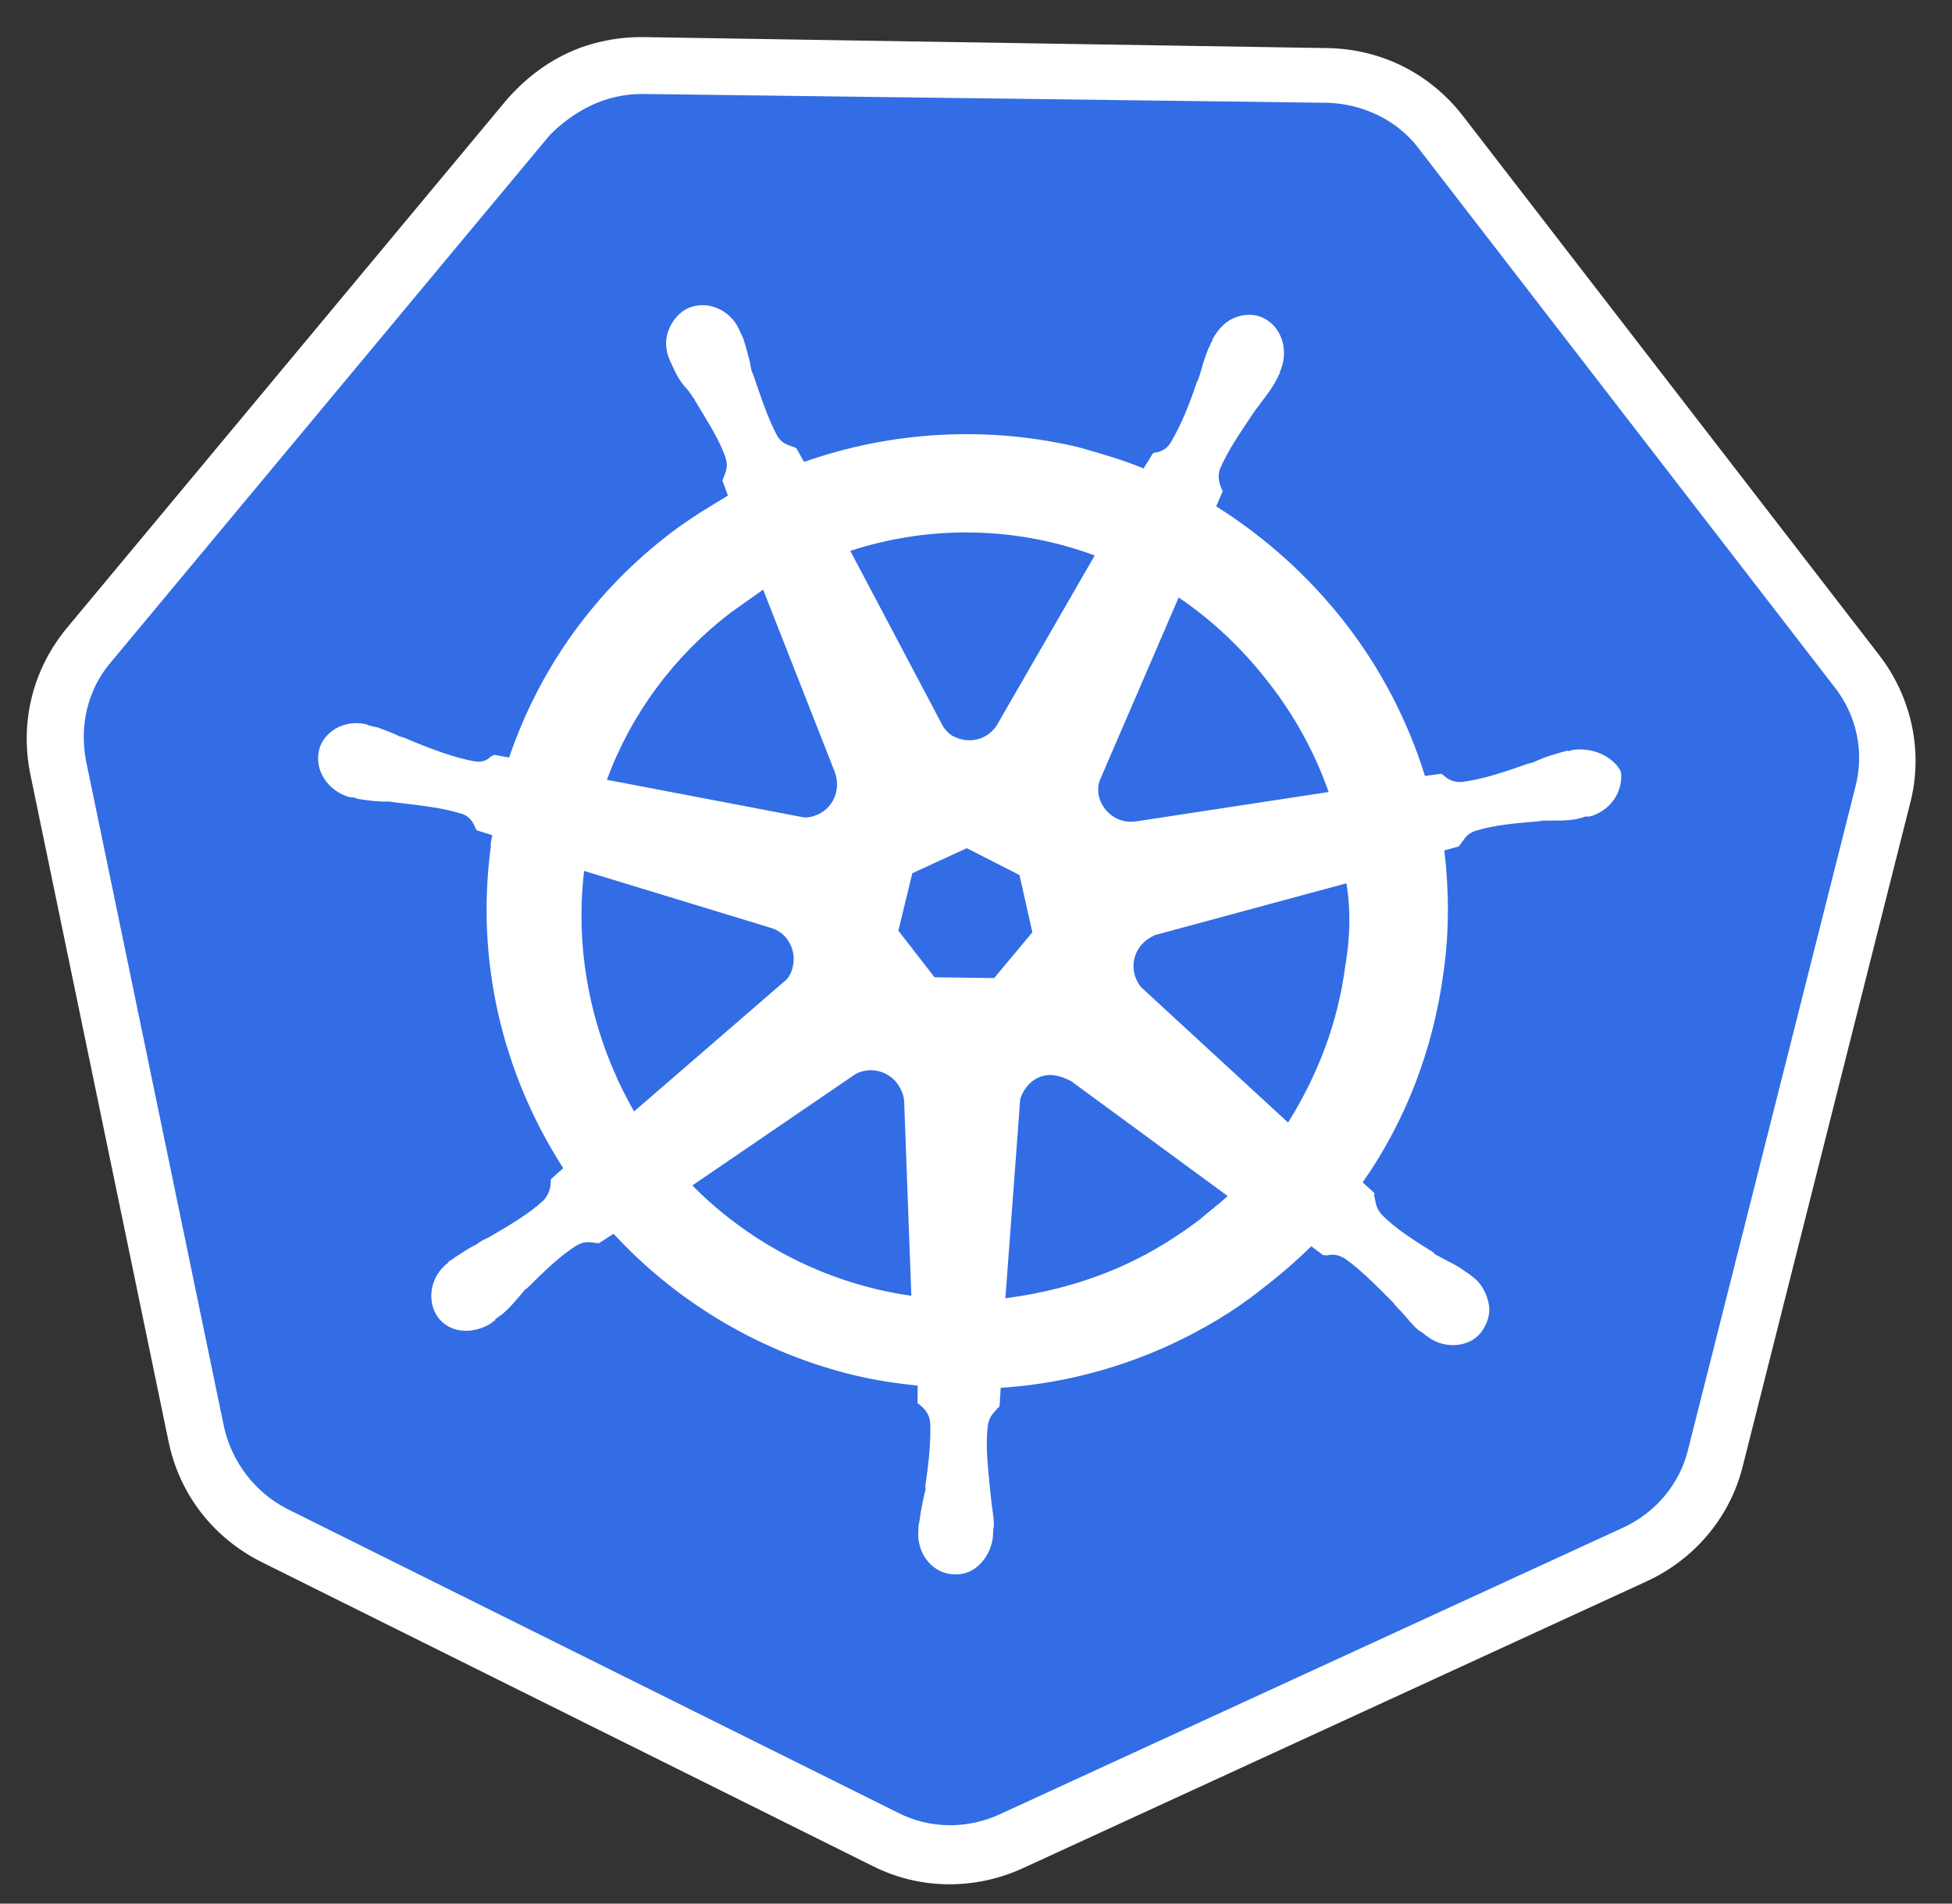
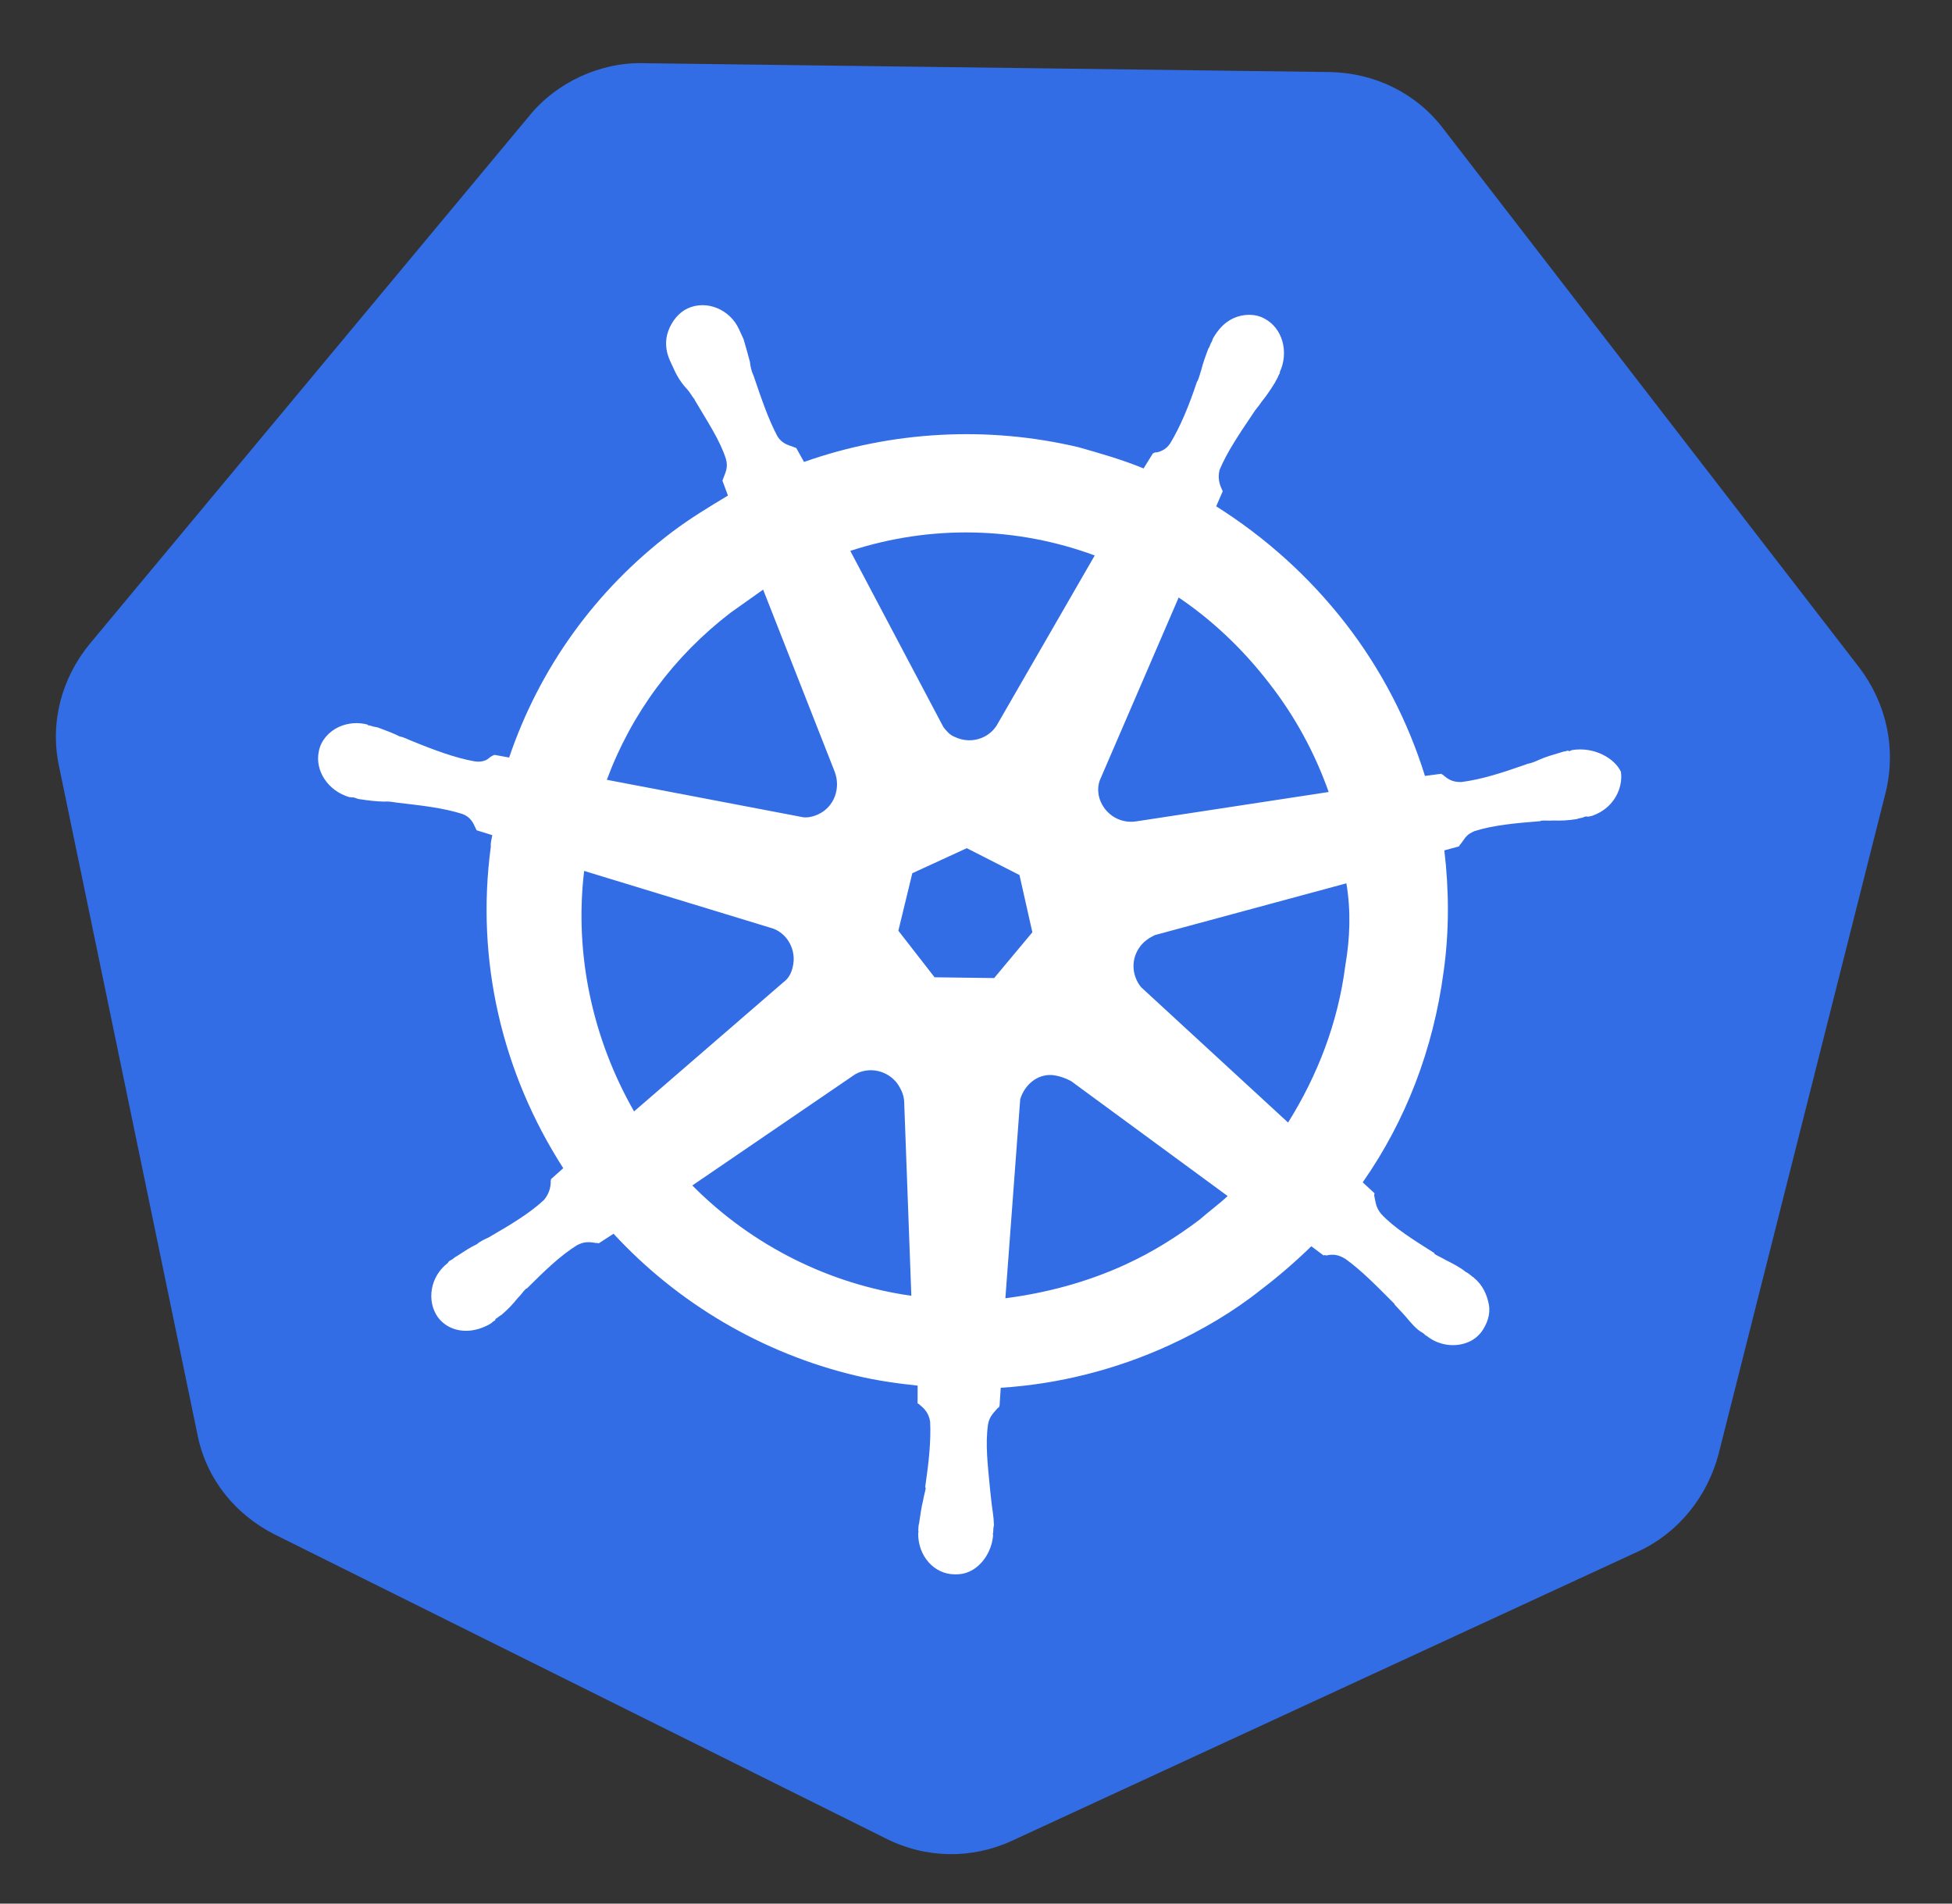
<svg xmlns="http://www.w3.org/2000/svg" width="40" height="39" viewBox="0 0 40 39" fill="none">
  <rect x="0" y="0" width="40" height="39" fill="#333333" stroke="none" />
  <g clip-path="url(#clip0_127_112)">
    <path d="M20.736 37.713C19.916 38.09 18.975 38.082 18.148 37.663L5.63 31.438C4.803 31.02 4.211 30.273 4.04 29.36L1.211 15.706C1.017 14.803 1.26 13.893 1.845 13.184L10.838 2.384C11.119 2.034 11.487 1.755 11.897 1.566C12.307 1.378 12.759 1.28 13.207 1.295L27.249 1.476C28.168 1.494 29.017 1.902 29.576 2.637L38.098 13.674C38.657 14.408 38.861 15.333 38.641 16.234L35.217 29.788C34.986 30.665 34.389 31.408 33.57 31.785L20.736 37.713Z" fill="#326DE6" />
-     <path d="M12.136 2.149C12.454 2.003 12.805 1.924 13.163 1.925L27.206 2.106C27.934 2.129 28.64 2.466 29.069 3.039L37.592 14.076C38.054 14.662 38.209 15.417 38.016 16.139L34.593 29.694C34.423 30.405 33.921 30.994 33.261 31.297L20.485 37.171C19.825 37.475 19.051 37.472 18.401 37.138L5.883 30.913C5.233 30.578 4.76 29.969 4.593 29.247L1.764 15.593C1.621 14.861 1.802 14.116 2.269 13.571L11.263 2.771C11.507 2.521 11.817 2.296 12.136 2.149ZM11.644 1.081C11.166 1.301 10.74 1.634 10.379 2.048L1.385 12.848C0.673 13.699 0.401 14.788 0.623 15.87L3.452 29.524C3.674 30.607 4.361 31.502 5.365 32.005L17.882 38.23C18.852 38.72 19.985 38.723 20.964 38.273L33.74 32.399C34.719 31.949 35.454 31.088 35.714 30.032L39.137 16.478C39.42 15.411 39.177 14.284 38.5 13.411L29.977 2.374C29.3 1.501 28.297 0.999 27.187 0.985L13.18 0.76C12.653 0.755 12.123 0.861 11.644 1.081Z" fill="white" />
    <path d="M32.211 15.367C32.188 15.377 32.188 15.377 32.211 15.367L32.188 15.377C32.166 15.388 32.143 15.398 32.132 15.375C32.087 15.396 32.031 15.395 31.985 15.415C31.815 15.466 31.668 15.506 31.532 15.569C31.463 15.6 31.395 15.632 31.293 15.651L31.271 15.661C30.771 15.836 30.363 15.968 29.947 16.022C29.756 16.027 29.669 15.957 29.581 15.887C29.571 15.864 29.548 15.875 29.538 15.852L29.2 15.897C28.856 14.789 28.308 13.718 27.567 12.765C26.825 11.812 25.932 11.01 24.922 10.373L25.056 10.064L25.035 10.018C24.982 9.904 24.953 9.78 24.992 9.625C25.15 9.249 25.398 8.887 25.692 8.449C25.74 8.372 25.798 8.318 25.845 8.241C25.951 8.11 26.033 7.989 26.128 7.836C26.14 7.802 26.175 7.759 26.2 7.692C26.212 7.659 26.235 7.649 26.224 7.626C26.418 7.206 26.277 6.72 25.914 6.529C25.727 6.423 25.48 6.426 25.275 6.52C25.093 6.604 24.965 6.745 24.857 6.932C24.845 6.966 24.845 6.966 24.833 6.999C24.798 7.042 24.796 7.098 24.761 7.142C24.699 7.308 24.65 7.441 24.611 7.597C24.586 7.663 24.572 7.752 24.525 7.829C24.363 8.317 24.192 8.726 23.99 9.066C23.943 9.143 23.885 9.197 23.817 9.229C23.771 9.25 23.725 9.271 23.669 9.269L23.624 9.29L23.434 9.597C22.992 9.415 22.548 9.289 22.103 9.163C20.246 8.722 18.28 8.827 16.476 9.464L16.317 9.179C16.284 9.166 16.284 9.166 16.251 9.154C16.151 9.117 16.029 9.091 15.933 8.942C15.743 8.589 15.6 8.159 15.437 7.683L15.426 7.66C15.395 7.592 15.376 7.491 15.367 7.412C15.328 7.265 15.287 7.118 15.237 6.949L15.174 6.812L15.143 6.744C14.955 6.335 14.479 6.141 14.092 6.318C13.91 6.402 13.77 6.577 13.696 6.776C13.622 6.975 13.637 7.189 13.731 7.393L13.752 7.439L13.815 7.575C13.888 7.734 13.973 7.86 14.082 7.976C14.136 8.034 14.167 8.102 14.232 8.182L14.242 8.205C14.497 8.639 14.753 9.017 14.875 9.401C14.925 9.571 14.866 9.681 14.829 9.781C14.816 9.814 14.816 9.814 14.804 9.847L14.917 10.153C14.528 10.387 14.139 10.621 13.771 10.9C12.195 12.093 11.054 13.692 10.433 15.52L10.132 15.465L10.086 15.486C10.041 15.507 10.005 15.551 9.96 15.572C9.892 15.603 9.813 15.612 9.724 15.598C9.334 15.529 8.902 15.37 8.426 15.175C8.36 15.151 8.283 15.104 8.193 15.089C8.05 15.018 7.917 14.969 7.751 14.907C7.718 14.895 7.662 14.893 7.595 14.869C7.562 14.857 7.539 14.867 7.529 14.844C7.34 14.793 7.126 14.809 6.944 14.893C6.739 14.987 6.576 15.172 6.535 15.384C6.444 15.784 6.721 16.207 7.165 16.333C7.188 16.323 7.198 16.346 7.221 16.335C7.277 16.337 7.321 16.372 7.377 16.374C7.555 16.402 7.701 16.418 7.869 16.423C7.947 16.415 8.037 16.428 8.126 16.443C8.651 16.504 9.086 16.552 9.475 16.676C9.641 16.738 9.693 16.851 9.745 16.965L9.766 17.01L10.088 17.11C10.074 17.199 10.049 17.266 10.058 17.345C9.745 19.664 10.284 21.977 11.542 23.933L11.288 24.16C11.298 24.183 11.275 24.193 11.286 24.216C11.282 24.328 11.256 24.45 11.15 24.581C10.861 24.852 10.472 25.086 10.015 25.351L9.992 25.362C9.924 25.393 9.832 25.435 9.775 25.489C9.638 25.552 9.512 25.638 9.363 25.734C9.317 25.755 9.282 25.798 9.237 25.819C9.214 25.83 9.191 25.84 9.179 25.873C8.811 26.153 8.738 26.654 8.973 26.987C9.188 27.274 9.578 27.342 9.943 27.175C10.011 27.143 10.056 27.122 10.114 27.068C10.137 27.058 10.16 27.047 10.149 27.024C10.195 27.003 10.23 26.96 10.276 26.939C10.414 26.82 10.507 26.722 10.612 26.591C10.67 26.537 10.718 26.46 10.775 26.406L10.798 26.396C11.158 26.038 11.482 25.723 11.826 25.51L11.871 25.489C12.008 25.426 12.13 25.453 12.22 25.467C12.242 25.456 12.253 25.479 12.275 25.469L12.573 25.276C13.893 26.708 15.631 27.727 17.522 28.179C17.956 28.283 18.369 28.341 18.804 28.388L18.803 28.747C18.814 28.769 18.837 28.759 18.847 28.782C18.934 28.852 19.032 28.944 19.06 29.125C19.08 29.528 19.032 29.964 18.959 30.465L18.97 30.488C18.955 30.577 18.931 30.644 18.917 30.733C18.878 30.888 18.862 31.033 18.833 31.212C18.821 31.245 18.819 31.301 18.817 31.357C18.828 31.38 18.815 31.413 18.815 31.413C18.811 31.883 19.146 32.252 19.561 32.254C19.673 32.258 19.774 32.239 19.866 32.197C20.139 32.071 20.328 31.764 20.35 31.451C20.34 31.428 20.352 31.395 20.352 31.395C20.354 31.339 20.356 31.283 20.368 31.25C20.363 31.059 20.334 30.935 20.317 30.778C20.308 30.699 20.299 30.62 20.291 30.542C20.241 30.014 20.188 29.598 20.246 29.185C20.275 29.007 20.378 28.932 20.448 28.844C20.471 28.834 20.471 28.834 20.483 28.8L20.507 28.432C21.687 28.358 22.874 28.059 23.967 27.557C24.627 27.253 25.279 26.871 25.844 26.419C26.212 26.139 26.547 25.848 26.871 25.533L27.123 25.721C27.146 25.71 27.146 25.71 27.179 25.722C27.303 25.693 27.415 25.696 27.569 25.791C27.897 26.025 28.212 26.349 28.57 26.708L28.58 26.73C28.634 26.788 28.689 26.846 28.743 26.904C28.851 27.019 28.936 27.145 29.067 27.25C29.111 27.285 29.144 27.297 29.188 27.332C29.198 27.355 29.232 27.367 29.232 27.367C29.494 27.577 29.84 27.611 30.113 27.485C30.205 27.443 30.285 27.379 30.355 27.291C30.473 27.127 30.547 26.928 30.509 26.725C30.471 26.522 30.377 26.318 30.202 26.178C30.192 26.155 30.169 26.165 30.158 26.143C30.115 26.108 30.071 26.073 30.038 26.06C29.907 25.955 29.763 25.884 29.62 25.812C29.543 25.765 29.477 25.74 29.4 25.693L29.389 25.67C28.961 25.399 28.576 25.162 28.306 24.874C28.187 24.735 28.191 24.623 28.161 24.499C28.151 24.477 28.174 24.466 28.163 24.443L27.924 24.223C28.807 22.963 29.372 21.492 29.582 19.908C29.699 19.083 29.694 18.232 29.597 17.422L29.892 17.342C29.914 17.331 29.904 17.309 29.927 17.298C29.997 17.211 30.034 17.111 30.17 17.049L30.216 17.027C30.601 16.905 31.051 16.864 31.557 16.824L31.58 16.814C31.659 16.805 31.748 16.819 31.826 16.81C31.994 16.816 32.129 16.809 32.31 16.781C32.355 16.76 32.411 16.762 32.457 16.741C32.48 16.73 32.502 16.72 32.535 16.732C32.614 16.724 32.66 16.703 32.728 16.671C33.07 16.514 33.261 16.151 33.216 15.813C33.091 15.54 32.673 15.292 32.211 15.367ZM21.155 19.1L20.372 20.038L19.151 20.022L18.409 19.068L18.695 17.89L19.811 17.377L20.891 17.927L21.155 19.1ZM26.012 14.003C26.549 14.692 26.95 15.444 27.227 16.226L23.282 16.828C22.922 16.883 22.593 16.649 22.515 16.299C22.496 16.198 22.5 16.086 22.537 15.986L24.153 12.241C24.833 12.7 25.464 13.291 26.012 14.003ZM22.433 11.38L20.422 14.866C20.244 15.14 19.882 15.251 19.562 15.096C19.462 15.059 19.398 14.978 19.333 14.898L17.424 11.286C19.079 10.746 20.838 10.791 22.433 11.38ZM14.972 12.552C15.201 12.391 15.408 12.241 15.638 12.08L17.105 15.812C17.229 16.141 17.104 16.529 16.762 16.686C16.671 16.728 16.547 16.757 16.457 16.743L12.435 15.976C12.941 14.614 13.809 13.444 14.972 12.552ZM11.97 17.843L15.787 19.007C16.132 19.096 16.333 19.472 16.243 19.816C16.216 19.939 16.156 20.049 16.053 20.124L12.993 22.77C12.146 21.287 11.766 19.561 11.97 17.843ZM14.187 24.287L17.526 22.008C17.812 21.849 18.179 21.928 18.383 22.192C18.469 22.318 18.521 22.432 18.528 22.567L18.675 26.547C17.023 26.315 15.424 25.536 14.187 24.287ZM24.58 24.989C24.108 25.344 23.616 25.653 23.069 25.904C22.272 26.271 21.435 26.49 20.602 26.598L20.906 22.52C20.994 22.231 21.248 22.004 21.562 22.025C21.707 22.041 21.84 22.09 21.95 22.15L25.157 24.504C24.983 24.666 24.776 24.817 24.58 24.989ZM27.567 19.788C27.416 20.959 26.999 22.032 26.395 22.998L23.382 20.224C23.188 19.983 23.166 19.635 23.377 19.373C23.447 19.286 23.55 19.211 23.664 19.158L27.59 18.097C27.684 18.66 27.665 19.219 27.567 19.788Z" fill="white" />
  </g>
  <defs>
    <clipPath id="clip0_127_112">
      <rect width="40" height="39" fill="white" />
    </clipPath>
  </defs>
</svg>